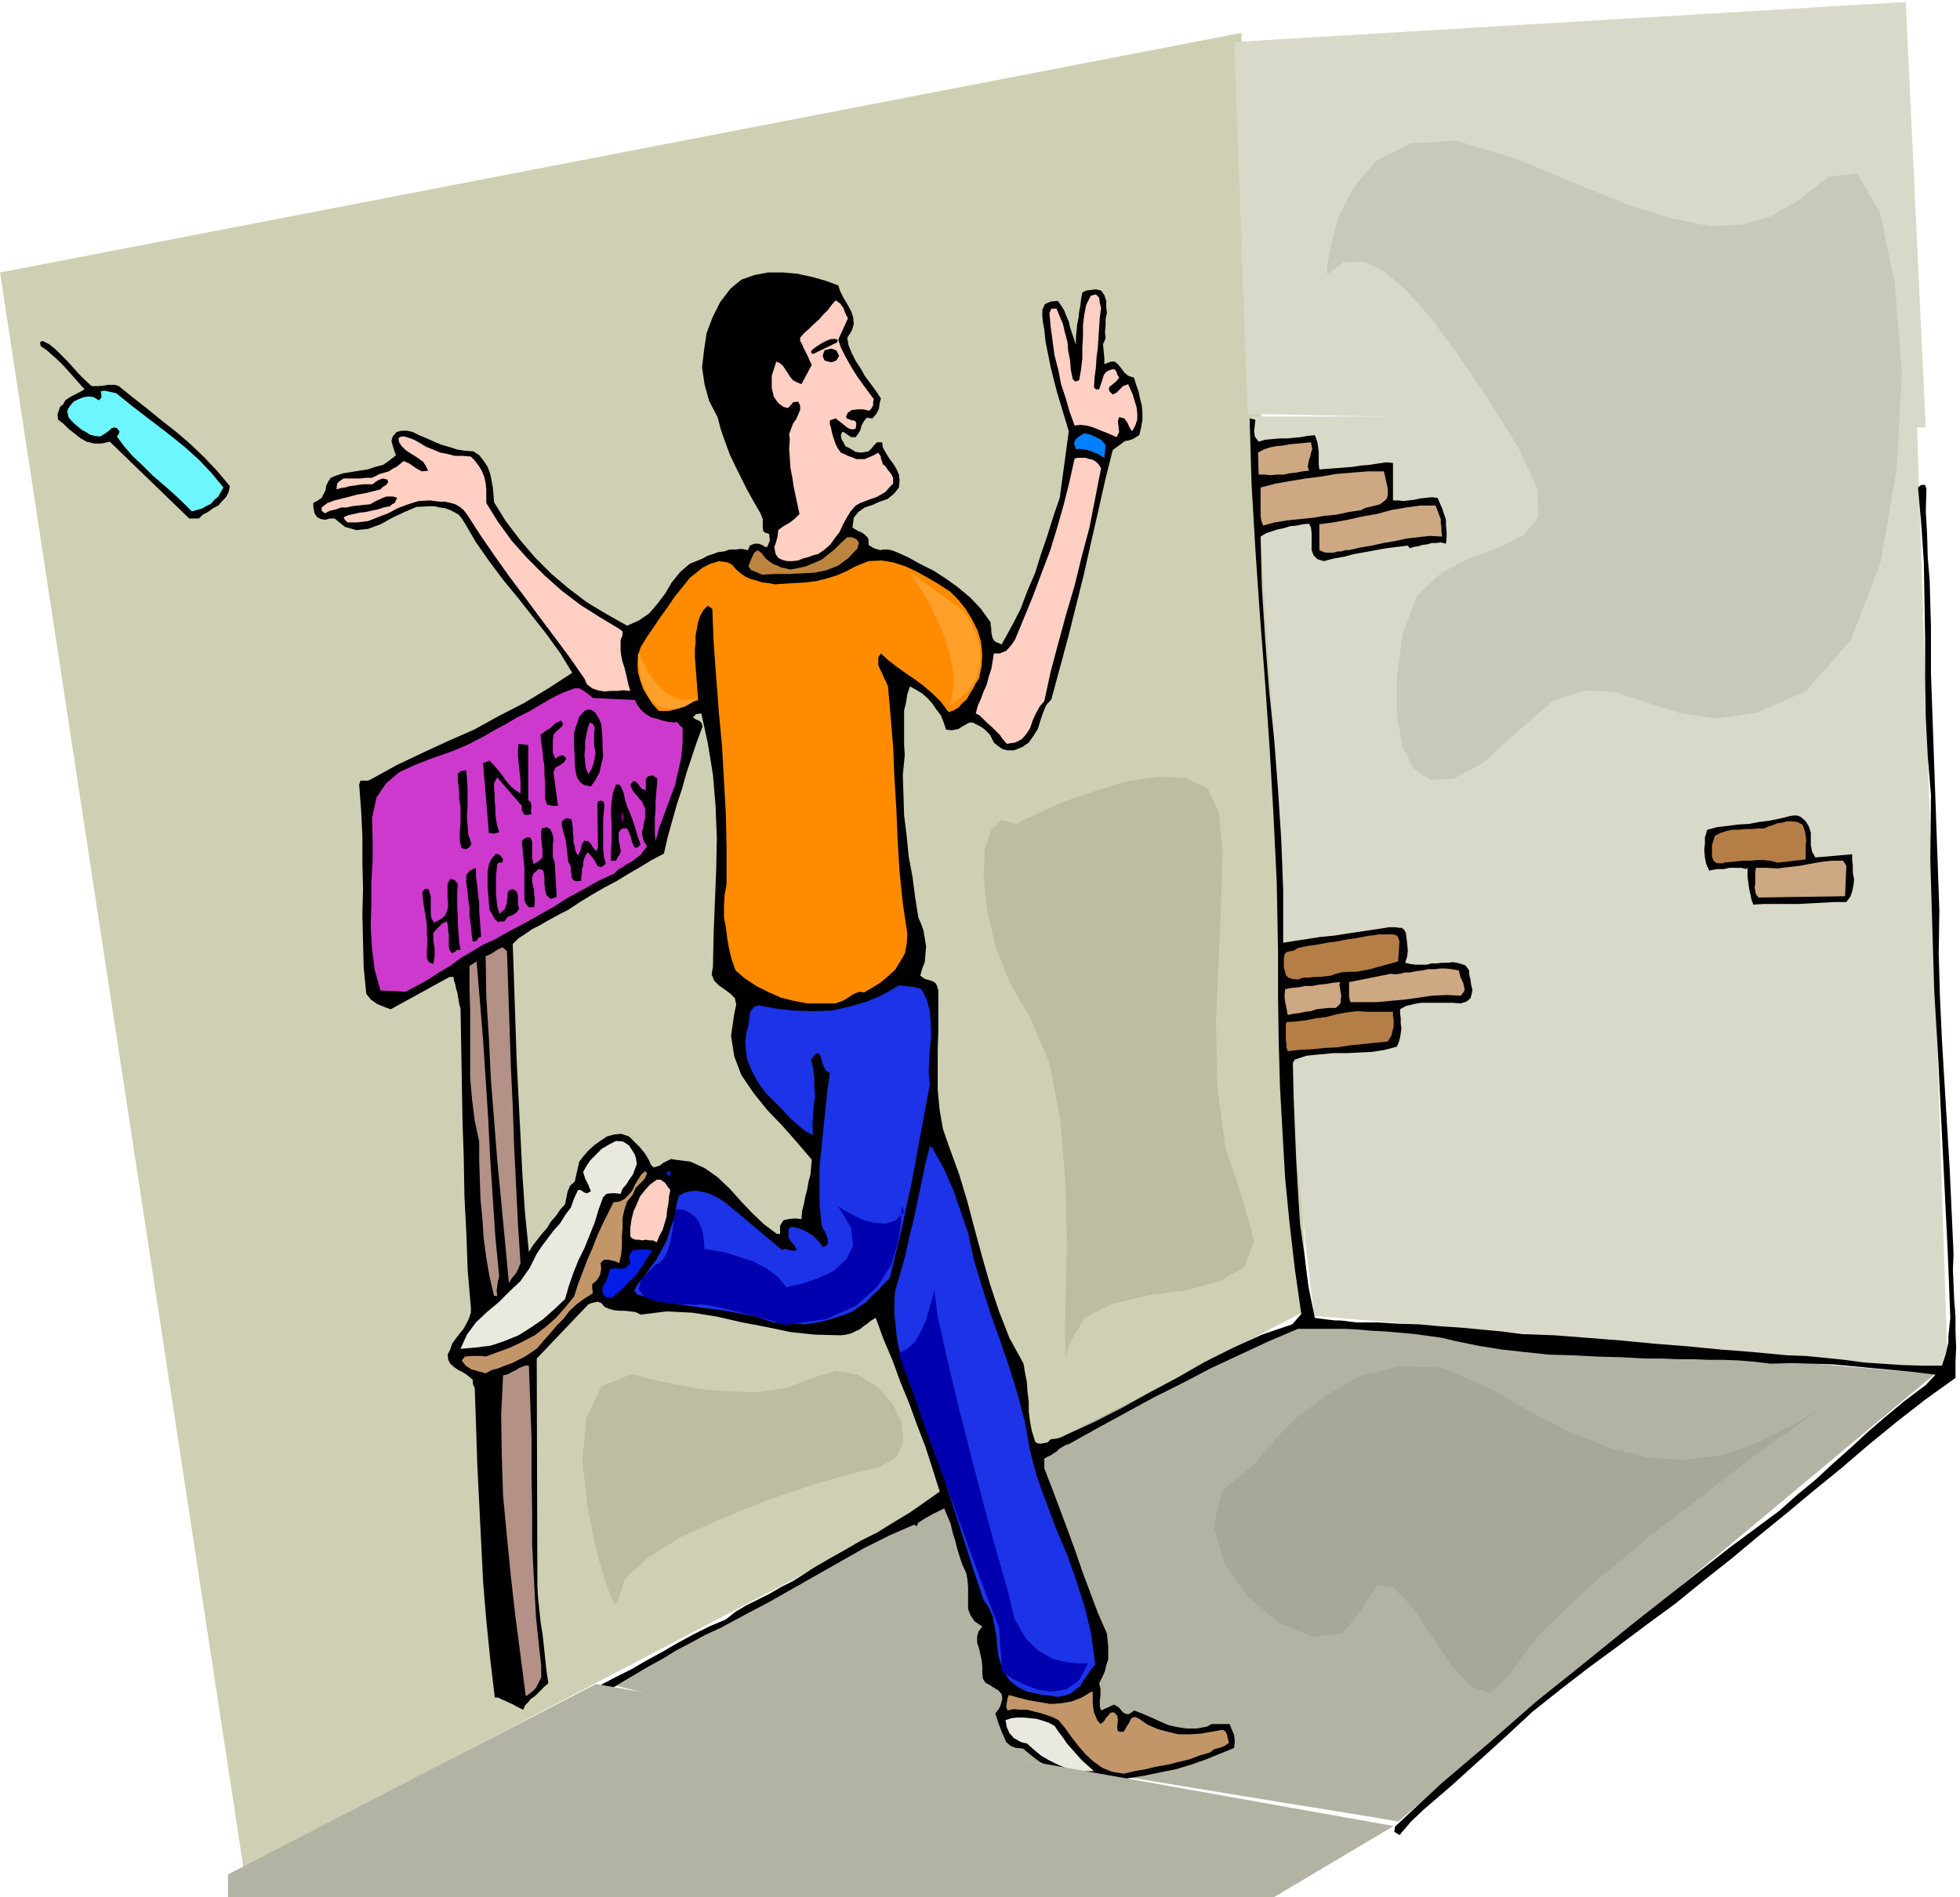
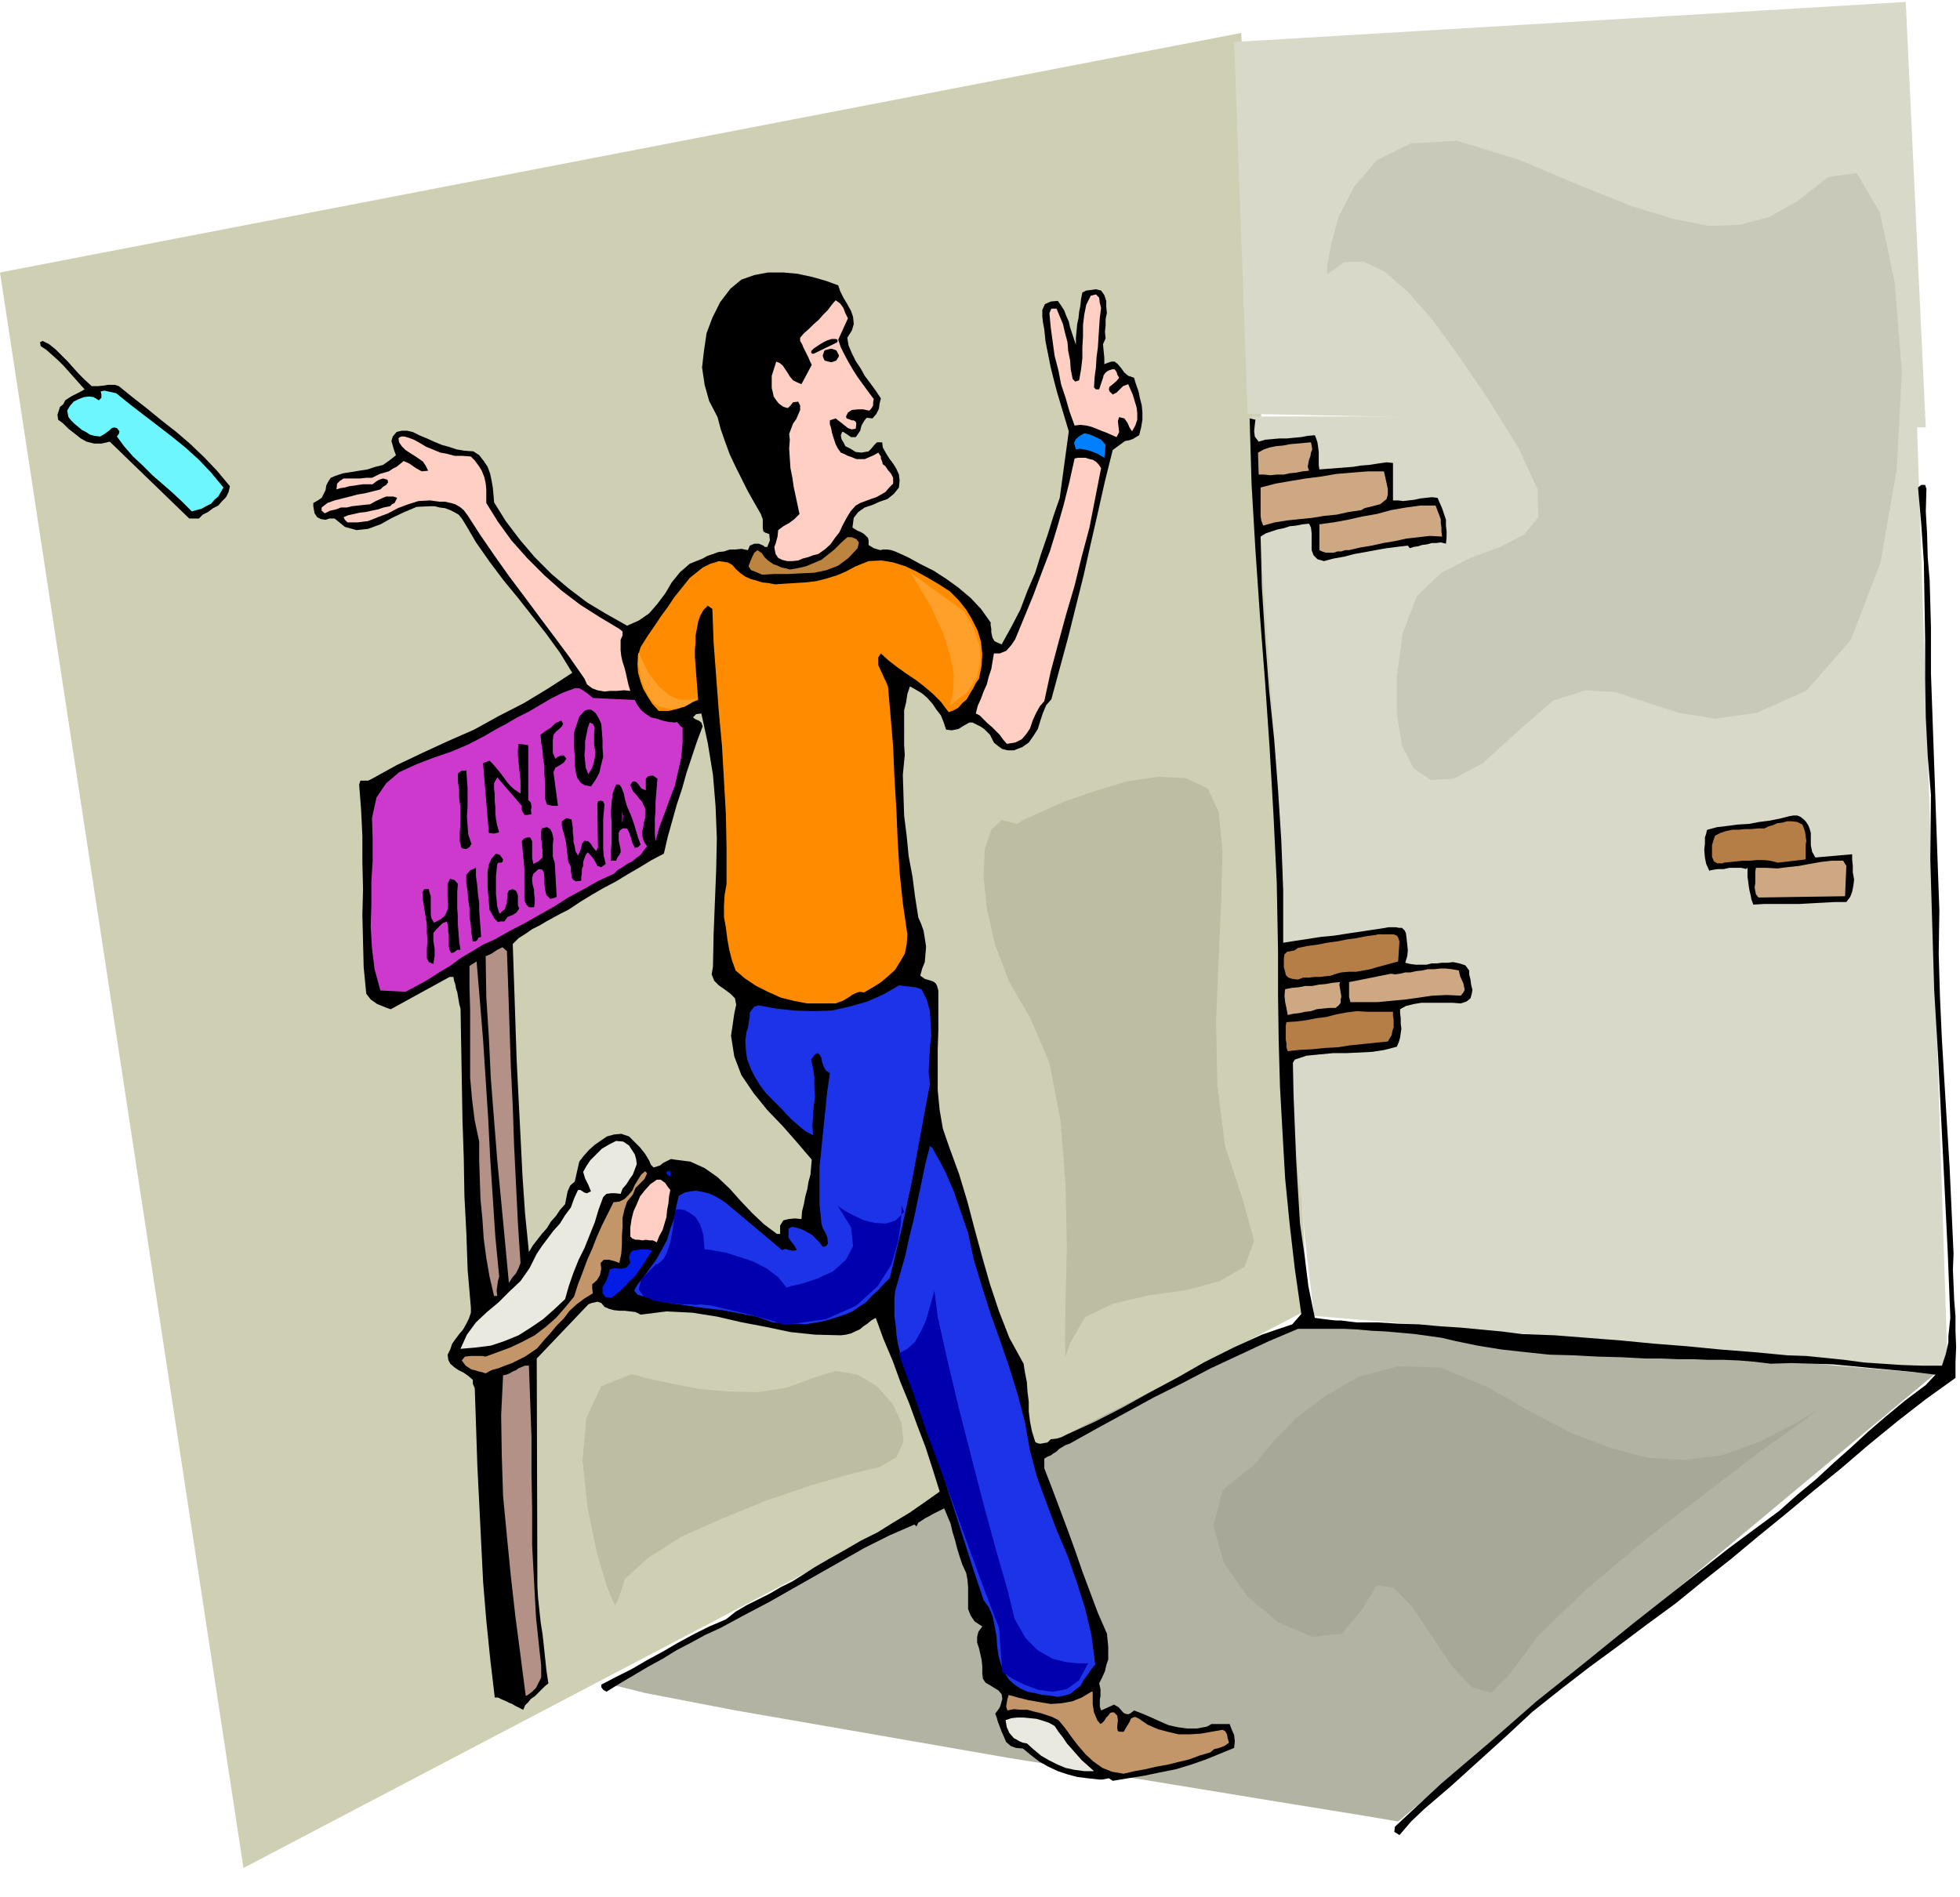
<svg xmlns="http://www.w3.org/2000/svg" fill-rule="evenodd" height="474.772" preserveAspectRatio="none" stroke-linecap="round" viewBox="0 0 3035 2938" width="490.455">
  <style>.brush1{fill:#cfcfb3}.pen1{stroke:none}.brush2{fill:#b3b3a3}.brush3{fill:#d9d9c9}.brush4{fill:#000}.brush5{fill:#ffcfc4}.brush8{fill:#cda882}.brush11{fill:#cd39cd}.brush13{fill:#b67e47}.brush14{fill:#b39187}.brush15{fill:#1c33e8}.brush16{fill:#e9e9e0}.brush17{fill:#c39669}.brush18{fill:#031ce6}.pen3{stroke:none}.brush21{fill:#bdbda1}</style>
  <path class="pen1 brush1" d="M2025 2028 1922 51 0 422l377 2471 1648-865z" />
  <path class="pen1 brush2" d="m943 2608 45-26 121-66 171-94 197-106 197-106 175-89 125-61 54-15 968 83-831 693-53-9-136-22-195-32-222-36-224-39-196-34-140-27-56-14z" />
  <path class="pen1 brush3" d="m2035 2038-2-16-5-41-7-59-6-67-7-70-5-63-3-49 1-26-2-8-3-21-4-31-4-40-4-47-1-51v-52l4-52-48-700h1043-14l48 1476-981-83z" />
  <path class="pen1 brush4" d="m1298 442 3 9 5 10 6 10 6 11 3 9 1 11-3 10-7 11 2 12 5 12 6 12 8 12 6 11 9 12 8 11 8 12-2 8-1 8-4 8-6 7-9-1-4 5-4 7-2 8-4 6-3 4h-7l-9-6-3-2h-2l-2 5 1 6 3 5 3 6 8 4 8 5 9 1 11-2 4-4 5-6 4-4h8l1 8 5 9 5 8 6 8 5 8 4 9 1 9-1 11-8 10-10 8-12 4-11 5-12 4-10 7-7 9-2 15 3 2 5 3 5 2 5 3 3 3 3 3 1 4v7l8 5 10 3 5-1h6l6 1 6 2 20 9 20 11 20 10 20 13 18 13 19 16 16 17 15 21v4l1 6v5l1 5 1 4 3 5 4 2 7 3 15-27 14-27 11-29 12-28 9-29 10-29 9-29 10-29 14-103-6-20-6-20-6-20-5-19-5-20-4-20-4-20-2-19-2-11-1-9v-10l4-9 9-4 11-1 5 7 5 8 3 8 4 9 2 9 3 9 3 9 3 9v-11l1-10 1-11 2-9 1-10 2-10 1-10 2-10 6-3 8-1 7-1 8 2 5 7 3 9v9l1 10-2 9v10l-1 10 1 10-4 9 1 11 1 10v10l5-2 6-2h5l5 4 5 6 5 7 6 5 9 3 3 10 4 11 2 10 3 12 1 11v11l-2 12-3 12-5 3-5 3-6 2-6 1-19 14-12 48-11 49-11 48-11 49-12 48-12 48-13 48-13 48-8 9-5 12-4 12-4 13-7 11-7 10-10 7-13 5h-10l-8-2-7-5-6-5-3-6-3-6-5-5-4-4-6-4-6-3-6-3h-5l-9 5-8 5-10 2-9-1-4-12-4-10-7-9-6-9-8-9-8-7-10-6-9-5-4 12-2 13-3 12v54l1 15-3 31 1 32 1 31 4 32 3 31 6 32 4 31 5 32 4 9 4 11 2 12 2 13-1 12-1 12-4 10-3 11 7 5 10 3 3 1 4 3 2 4 2 7v61l-1 31v62l3 31 5 29 10 29 15 41 13 43 11 42 12 44 12 42 14 42 16 41 22 40 2 13 3 15 1 15 2 16v15l2 16 3 15 5 16 3 2 5 1 5-1 6-1 5-5 9-1 7-2 8-4 44-20 43-22 43-24 43-23 42-24 44-22 44-20 47-16 14-16-10-70-8-69-7-71-4-70-4-72-2-71-1-70v-69l-2-106-5-104-6-104-7-102-8-103-7-102-6-102-3-102 9 2-1 8-1 10 1 8 6 8 10-3 11-1 11-1h12l10-1 11-1 11-2 11-1 2 5 2 6 1 7 1 8v20l1 7 13-1 13-1 13-1 13-1 12-2 13-1 13-2 14-2 10 1v58h8l8 1 8-1 9-1 9-2 9-1 9-1 9 1 3 7 4 9 3 9 3 9v9l1 9v9l-1 10-8-2-7 1h-7l-7 2-8 1-6 2-7 1-6 2-3-4-17 2-16 2-17 3-16 3-17 3-15 4-17 3-15 4-10-3-6-6-3-8v-26l-1-9-3-6-10 1-10 2-10 1-9 3-10 2-9 3-9 3-8 5 2 79 5 79 6 78 8 78 6 78 5 78 3 78v81l19-3 20-3 19-3 21-2 19-3 20-3 20-3 20-3 5-1h11l6 1h4l4 4 2 4 1 8 1 9 1 10-1 9-3 10 8 2 8 1h17l8-2h8l8-1h9l8-1 10 2 9 3 6 8v6l2 8 1 8 2 8-1 6-2 7-6 5-9 3-13-1h-48l-12 2-12 3-9 5v6l1 8v8l1 8-1 7-1 7-2 7-3 7-19 5-19 3-20 1-20 1h-21l-21 2-20 2-18 6-3 5 1 49 2 50 2 50 3 51 3 49 7 49 6 48 10 49 7 1 8 1 8 1 9 1h8l8 1 8 1 9 1h32l32 2 32 1 33 3 31 2 32 3 32 3 32 4 51 2 51 4 51 4 52 5 51 4 51 5 51 4 53 5 29 1 30 3 29 3 30 4 29 2 30 2 30 1h32l3-9 3-9 2-9 2-9v-10l1-9 1-10 1-9-4-102-5-102-5-101-5-101-6-102-3-101-3-101 1-100-5-60-3-60-1-60v-60l-1-60-1-60-4-59-5-57 5-4h6l2 6-1 35 2 35 1 36 3 36 1 36 1 36v72l13 367-1 67 2 68 3 66 4 67 4 66 4 66 3 66 3 66-1 24 1 24 1 24 2 24v24l1 24-1 24v24l-46 33-45 35-44 36-42 36-43 35-42 35-43 35-42 35-43 34-43 35-45 33-44 33-45 33-44 34-44 35-42 39-21 19-21 19-21 19-21 19-21 18-21 18-20 19-18 21-8-5 1-8 72-67 74-63 73-64 75-60 74-60 75-59 75-59 77-57 28-25 29-24 27-25 27-24 27-25 28-24 29-24 32-24 15-16-33-4-31-3-32-3-31-3-32-3-32-1-32-1-32 1-25-3-24-2-24-1h-24l-24-1h-24l-24-1h-24l-38-2-37-1-38-2-37-1-38-4-36-4-37-6-34-7-21-5-21-3-22-3-22-2-23-2-21-1-22-2-21-1h-71l-45 19-45 21-45 21-44 23-44 22-44 24-44 24-43 24-6 2-5 3-5 3-4 4-5 3-4 3-5 2-5 3v15l12 31 12 32 12 32 12 33 11 32 12 32 12 32 14 32 1 10 1 10v20l-3 9-2 9-4 9-5 10 2 9v11l-1 5v11l2 6 20-9 7 4 7 8 3 2 5 1 4-2 5-4 13 5 14 6 13 6 14 6 14 3 14 2h15l16-3 7-4h28l3 8 4 9 1 10-1 10-22 9-22 9-23 8-23 7-25 5-24 5-25 4-24 4-6-4-5 1-5 1h-5l-18-2-16-2-15-4-15-5-15-7-14-8-13-10-12-10-11-1-8-3-7-6-3-7-4-9-3-8-3-8-2-7-2-5 3-4 3-4 2-4 3-11-1-7-5-6-5-3-8-5-7-4-4-6-1-8v-11l-1-10-2-9-2-9-3-9v-9l2-8 6-8-12-8-6-9-4-10v-34l-1-12-2-10-6-13-4-12-4-13-3-12-4-13-3-13-5-12-5-12-6 3-6 3-6 3-5 3-6 3-6 4-5 3-3 6-3-3-39 17-38 19-37 21-37 21-37 21-37 21-38 20-37 20-24 11-22 12-23 12-21 13-22 12-22 13-22 13-21 13-5-3-3-4v-4l23-12 24-12 24-14 24-13 24-14 24-13 24-12 26-11 15-12 17-10 18-9 18-9 17-10 18-9 16-10 17-11 24-14 25-14 24-14 26-13 24-15 25-15 23-16 24-17-11-35-11-34-13-34-12-33-14-34-12-33-14-33-12-33-7 4-6 5-6 4-6 5-7 3-6 3-8 2-8 1-40-1-38-4-38-8-37-7-39-9-38-6-40-2-40 5-8-4-8-1-9-1h-8l-9-1-7-2-7-3-5-6-6-2-4 1-5 1-5 2-80 84 1 352 1 18 2 19 2 19 3 19 2 18 2 19 2 19 3 20-6 5-5 5-5 5-5 5-6 4-4 5-5 5-3 7-6-3-6-3-5-3-5-2-6-3-5-2-6-3h-5l-7-59-6-59-5-60-3-60-3-61-3-60-2-61-2-59-3-7v-6l-7-6-7-5-8-4-6-4-7-6-3-6-1-8 4-8 3-9 5-7 6-8 6-7 5-9 4-8 3-9v-8l-5-58-2-57-3-58-1-58-2-59-1-58-1-58-1-57-2-7-1-6-1-6-1-6-2-6-1-6-2-6-1-6h-6l-91 50-6-2-5-2-5-2-5-2-10-7-7-9-4-41-1-40-1-41 1-40-1-42v-40l-2-41-3-39 2-6h12l6-3 38-21 40-19 39-18 41-18 38-21 39-20 38-23 37-24-19-31-21-29-22-28-22-28-23-28-21-28-21-30-17-29-5-8-5-6-7-4-6-3-8-3-8-1-8-2h-7l-21 1-19 8-19 9-18 10-19 7-18 2-18-5-16-13h-8l-6 2-7-1-6-3-4-6-1-5-1-6v-5l7-4 6-4 3-6 3-6 1-7 3-6 4-6 7-3 12-4 13-2 12-2 13-2 12-4 12-3 10-7 10-8-3-8-2-7-2-7 2-7 6-7 8-2h8l9 2 10 5 12 5 11 5 12 5 11 3 12 4 12 2 14 1 9 6 7 9 6 9 4 11 2 10 2 11 1 11 1 12 18 29 22 29 23 27 26 26 26 22 29 22 30 18 32 18 18-8 16-11 13-15 12-16 10-17 13-16 15-13 20-8 7-4 9-3 8-3 9-1 9-3h9l9-1 10 2 3-7 7-3h7l7 3 2 2h4l4-10-1-10-6-2-3-2-1-5v-14l-2-5-1-3-11-19-10-18-9-18-9-18-9-19-7-19-7-20-5-19-13-25-7-25-4-27 3-26 4-27 9-24 12-24 16-21 17-14 20-7 21-4h24l22 2 23 5 21 6 19 7z" />
  <path class="pen1 brush4" d="m1281 447-2 15-8 13-13 11-12 12-12 11-7 12v14l11 17 3 4 2 6-1 5-3 5-5 5-7-8-6-8-7-8-9-4-9 1-6 5-4 7-3 8v24l1 8 1 7 3 8 3 7 6 7 10 1 7 5 2 5 1 8-3 7-2 9-2 8v22l2 13 1 13 2 14 1 13 2 14 3 13 3 14-6 8-7 6-9 5-9 3-6-19-8-17-9-17-10-15-11-17-8-17-7-18-3-18-8-21-8-21-8-21-5-21-5-23v-21l4-22 10-21 4-12 7-12 7-12 9-9 9-10 11-7 11-5 14-2 12-1h25l13 1 12 1 12 3 12 3 12 6z" />
  <path class="pen1 brush5" d="m1705 477-2 15-1 15-1 15-1 16-2 15-1 16-2 15-1 16 3 3h5l3-9 3-9 1-4 3-4 4-3 6-2h4l3 4 1 4 3 5-4 5-7 6-4 3-1 4 1 3 5 5 6-3 5-5 5-5 8-3 3 7 4 9 3 10 3 10 1 9v10l-3 9-5 9-4-6-3-7-5-7-8-2-2 6 1 9 1 8-4 8-9-4-7-3-8-3-7-3-8-3-8-2-9-1-9 1-8-22-6-21-7-21-4-21-6-23-3-22-3-22-2-22 3-7h8l5 12 5 12 3 13 4 15 1 13 3 15 1 14 3 15 4 4 6-2 3-17 2-17v-17l1-17v-18l2-16 3-15 7-14 8-2 5 5 1 8 2 8zm-392 16-15 33 4 12 6 12 6 11 7 12 7 11 8 11 8 11 9 12-1 5v5l-3 5-3 3-9-2h-9l-9 1-6 4-3 6 1 3 3 1 5 2h3l3 2 1 3-1 8-6 1-6-2-5-4-5-4-9-7-9 3v6l2 6 1 6 2 7 2 6 2 6 3 6 5 7 5 2 6 3 6 2 7 3h13l7-3 7-3 7-4 4 6v3l2 5 1 4 4 3 4 6 5 6 3 6v9l-6 6-6 7-7 4-7 4-9 3-8 3-8 3-7 4-8 9-6 10-6 11-5 11-7 9-7 10-9 8-10 7-8 2-8 3-8 2-7 3-9 1h-8l-8-2-6-3-4-6-1-5-1-6 2-5 3-11 1-10 8-6 9-5 8-6 8-8-3-14-3-14-3-14-2-14-3-15-1-15-1-15 1-14-1-9 3-8 3-8 5-7 3-7 3-7v-7l-3-6-8 1-4 5-4 4-7-2-7-5-4-5-4-6-1-5-2-8v-19l7-22 5 2 5 4 4 6 4 6 3 5 5 6 6 3 7 3 16-30-3-6-2-5-3-6-2-4-3-6-2-5-3-5v-5l6-7 8-7 7-7 8-7 7-8 7-7 6-8 6-7 7 5 5 7 3 8 4 8z" />
  <path class="pen1 brush4" d="M142 598h10l10-1 5-1h11l6 2 21 17 23 18 22 18 23 18 21 18 22 21 20 21 20 24-2 9-4 8-6 6-6 7-8 4-8 6-8 4-6 6h-15L170 684l-13 3h-11l-12-3-9-5-10-8-9-7-8-8-8-6-1-8 2-6 2-6 5-4 3-6 6-4 5-3 6-3 6-3 7-4-8-9-8-9-8-9-8-9-9-9-9-8-9-8-9-6-1-6 4-2 10 5 10 8 9 9 10 10 8 9 9 10 9 9 11 10z" />
  <path class="pen1" style="fill:#6ef6ff" d="m180 609 21 17 22 17 21 16 22 17 21 17 21 19 19 20 19 23-4 7-4 7-6 5-5 6-8 4-7 4-8 2-7 2-15-15-15-14-16-14-15-13-15-15-15-14-14-16-11-15 3-4 1-4-4-5-4-1-4 1-3 3-8 6-7 4-9-1-7-2-6-4-6-3-6-5-6-5-5-5-4-5-2-10 4-7 6-7 8-4 8-3 8-1 7 1 8 5 4-4v-5l-1-5 6-1 18 4z" />
  <path class="pen1" style="fill:#0080ff" d="m1712 689-2 20-10-6-10-4-6-2-6-1-6-1-6 1-3-10 3-6 6-5 7-4 9 2 9 4 8 4 7 8z" />
  <path class="pen1 brush5" d="m729 707 6 6 6 8 5 8 4 10 2 9 1 10v21l18 29 21 29 24 27 27 27 27 24 29 22 30 19 30 18 5 4v6l-3 7v16l1 9 2 9 3 9 2 8 2 9 2 9 3 10-10-1-10 1h-11l-9 1-11-2-8-3-8-6-4-9-23-33-23-31-24-32-23-31-24-32-22-31-22-32-20-31-6-8-6-5-7-4-7-2-9-2h-8l-8-1-7-1-18 1-16 5-16 6-15 8-16 6-15 6-16 2h-16l-4-4-2-4 7-3 9-2 9-2 9-1 9-2 10-2 9-3 10-2 3-3 4-2 2-4 2-4-6-2h-11l-5 2-11 5-9 5-10 1-9 1-9 1-8 2h-9l-8 3-9 2-8 4-5-4v-5l9-7 11-4 12-3 12-3 11-3 12-2 12-3 12-3 4-4 5-3 3-4-1-4-7-2-6 2-5 3-5 4h-15l-7 1-6 1-8 1-7 2-7 1-6 2 1-9 4-4 6-4h26l9-1h9l6-3 6-3 7-2 7-2 6-4 6-3 5-4 6-5 9 4 10 7 9 5 10-1-4-8-4-6-7-5-6-4-8-5-6-4-6-6-4-6-1-6 2-2 3-1h4l7 2 8 3 9 5 10 6 10 4 12 5 11 2 11 3h12l13 1z" />
  <path class="pen1 brush8" d="m2030 685 1 5 1 6-2 5-1 6-2 5-1 5-1 6 2 6-10 1-10 2-10 1-9 2h-11l-10 1-9-1h-9l-1-34 9-5 9-3 10-2 11-1 10-2 11-1 11-1 11-1z" />
  <path class="pen1 brush5" d="m1705 725-9 46-9 46-12 45-11 45-13 44-12 44-12 45-10 46-7 8-6 11-5 11-4 12-6 9-7 8-10 5-13 2-6-7-5-7-6-6-6-6-7-6-6-6-6-6-6-3 3-12 5-11 4-11 5-11 3-12 4-12 2-12 2-12h9l10-4 8-9 6-9 14-34 14-34 13-35 13-34 11-36 10-35 9-36 8-36 5-1h12l6 2 5 1 5 3 4 4 4 6z" />
  <path class="pen1 brush8" d="M2149 757v9l-2 7-5 4-5 4-8 2-8 2-8 2-5 3-20 3-18 4-20 2-18 3-20 2-19 2-19 3-18 5-3-8-1-7v-44l23-6 23-4 24-4 24-3 23-4 24-2 25-2h25l6 27zm82 47v6l1 7v6l1 8-19-1-18 2-18 2-18 4-18 3-18 4-18 3-17 4h-6l-6 2h-6l-6 2h-12l-6-2-4-2v-40l22-3 22-4 22-5 23-4 22-6 23-4 22-3h24l8 21z" />
  <path class="pen1" style="fill:#bd8440" d="m1328 849-14 15-16 12-18 7-19 4-21 1-20 1h-21l-19 1-9-4-8-3-4-6 3-8 3-7 3-6 5-4 7 5 3 5 5 5 4 3 6 4 6 2 6 3 6 1 7 2 12-2 13-3 12-5 12-5 10-8 10-8 10-10 10-9h7l7 3 4 5-2 9z" />
  <path class="pen1" style="fill:#ff8c00" d="m1200 905 15-1 16-1 16-1 17-2 16-4 16-5 14-6 15-8 20-8 20-1 18 3 19 6 17 8 18 10 17 10 17 11 13 13 12 15 9 15 9 18 5 17 2 19-1 18-4 20-5 7-4 8-5 8-5 9-7 6-6 7-7 4-8 3-12-16-12-12-14-12-13-10-15-10-14-10-13-10-12-11-4 6v12l3 7 3 6 3 7 3 6 3 7 4 46 4 48 2 48 3 49 2 48 3 49 5 48 7 48-1 15-3 15-7 12-8 13-11 10-12 10-13 8-12 7-7-1-6 2-6 3-4 3-5 3-5 3-6 2-5 2h-44l-21-4-20-5-20-9-18-9-18-12-14-12-6-17-4-16-3-17-2-16-3-17v-17l1-17 3-17v-54l-1-53-3-53-3-53-5-54-4-53-4-53-2-53-7-5-7 7-5 9-3 9-2 11-2 10v11l-1 11v12l5 66-8 3-7 3-7 3-7 4-8 2-8 2h-16l-10-11-7-11-7-12-4-11-4-14-1-13 1-14 4-13 10-16 11-16 10-15 11-15 10-15 12-15 12-15 15-12 5-4 6-3 6-3 7-2 6-2 7 1 7 1 7 4 6 7 7 6 7 5 9 4 8 2 9 3 10 1 10 2z" />
  <path class="pen1 brush11" d="m918 1081 65 3 4 8 6 8 6 5 9 6 9 2 9 3 9 2 10 1 3-1 3 3 2 3 4 3v23l-2 23-5 22-5 22-8 21-8 22-8 21-6 22-1-12v-24l1-11v-13l1-13 1-12 1-12-7-5-7 1-4 4v18l-7-3-5-7-3-3-3-1-3 1-3 5 4 9 7 8 3 4 4 4 2 5 3 6v15l-2 7-1 8-2 7 1 7 2 7 5 8-5 6-5 7-7 5-6 5-8 4-7 5-7 4-6 6-24 11-23 13-24 13-22 14-23 13-23 13-23 12-23 13-18 8-18 11-17 10-16 12-17 10-17 11-18 10-17 9-39-2-9-33-4-32-2-34 1-34v-35l2-33v-34l-1-32 7-32 15-22 20-17 26-12 26-10 29-10 26-11 25-13 17-10 17-9 17-10 18-9 17-10 17-10 18-9 19-7h7l7 4 7 5 7 6z" />
  <path class="pen1 brush4" d="m931 1121 1 12 1 13v12l1 14-3 12-3 13-6 11-7 10-10-2-6-4-5-7-2-7-2-14v-12l-1-14v-24l4-12 4-12 8-9 5-2h5l3 2 4 3 5 8 4 9z" />
  <path class="pen1 brush1" d="m1086 1105 10 46 8 49 4 48 2 50-1 49-2 50-2 50-1 50-2 12 4 10 7 7 10 7 8 6 7 7 2 10-3 14-5 34 5 32 11 29 19 28 21 26 24 25 22 25 23 27-1 11-1 12-3 11-2 12-3 11-2 11-3 12-1 12-10-1-10 1-8 2-5 8v13h-5l-20-15-18-17-18-19-17-19-19-18-20-14-22-10-24-3-6-1-6 3-6 3-5 4-6 2-4 1-4-4-3-7-6-10-8-10-9-9-8-8-12-4-11 1-11 3-9 6-10 7-9 8-8 9-7 9-7 31-7 6-4 9-2 10-2 10-8 9-6 9-8 9-6 10-8 9-7 9-7 9-6 10-6-60-4-59-3-60-3-59-3-60-2-60-2-60-2-59 9-9 11-7 10-7 12-6 10-6 11-6 11-6 12-6 18-12 18-11 19-11 19-10 18-11 19-11 18-11 19-10 6-26 7-25 7-25 8-24 7-25 8-24 8-24 9-24-2-6-4-3-5-2-4-3 5-5 8-1z" />
  <path class="pen1 brush4" d="m872 1121-2 4-4 4-5 4-4 5-1 9v19l4 9 4-3 5-2h4l4 5-4 6-6 4-7 4-3 7 7 52h-9l-8-2-3-9v-26l-1-12v-12l-2-13-1-12-2-12-1-12 8-6 8-5 7-7 9-4 3 5z" />
  <path class="pen1 brush11" d="m921 1127-1 8v19l2 11-1 9-2 9-3 8-5 8-4-10-1-10-1-10 1-10v-11l2-10 2-10 3-9 5 2 3 6z" />
  <path class="pen1 brush4" d="m818 1239 4 4 1 7-1 5 1 6-6 1h-5l-4-7v-7l-38-44-5 9v8l1 9v10l1 10v9l1 10 2 10 3 10-8 2-8-1-9-108 10-4 5 5 6 7 5 6 6 8 5 7 6 7 6 5 9 6v-20l-1-10-1-9-1-10-1-10v-9l1-9 15 2v85zm-96-46 1 13 1 14v30l-1 14 1 14 1 14 5 15-3 5-5 3-6-1-2-2-1-5-1-4v-14l1-13v-26l-2-14v-13l-2-13v-12l5-4 8-1zm244 36 2 10 3 10 4 9 4 10 3 9 3 10 3 10 4 11-4 4-5 1-4-8-2-8-3-8-3-6h-7l-4 3-2 4v11l1 5 1 5 1 5v4l-2 4-3 4-2 5h-8v-14l1-14v-31l-1-16 1-15 2-15 5-13h5l3 4 2 5 2 5zm-30 17-1 11-1 11v47l1 11 3 12-7 5-6-2-3-6-3-5-5-6-4-4-3 4-2 5-2 6v6l-2 5v6l-1 6v6l-8 1-4-2-3-4v-4l-1-6v-6l-2-5-2-3-1-9-1-8-1-9-1-7-2-8-2-7-2-8v-7l7-5 8 2 1 6 1 7v7l1 8v7l2 7 1 7 4 7 3-6 2-6 1-6 4-5 6 1 4 4 3 5 5 6 3-5-1-67 1-5 4-1 4 1 2 5z" />
  <path class="pen1" style="fill:#bf00bf" d="m964 1272-1 2v-18l2 8-1 8z" />
  <path class="pen1 brush4" d="m859 1336 3 53-5 2-5 1-6-6-2-8-1-10v-9l-1-8-2-4-6-1-8 7-2 6v6l1 6 2 7v6l1 7v7l-1 7h-8l-4-4-3-7v-49l-1-11-1-10-1-11-1-10 3-4 5-2h5l3 6v26l2 9 8-4 6-6v-12l-1-6v-5l-1-6v-11l1-5 8-2 5 3 3 6 2 9-1 9v19l3 9zm-80-5-1 4-2 1h-4l-2 2-1 9-1 10v28l1 9 1 10 3 10 1 1 4-4 4-3 1-5 2-4v-5l1-5v-6l2-4 6-2 4 2 2 2 2 6v15l2 5-4 6-6 4-8 3-5 7h-6l-4 1-3-3-2-2-4-7-4-7-1-12-1-11-1-12v-24l2-11 4-9 7-8 6 2 5 7zm-42 13v13l2 14 1 13 2 14v12l1 14 1 13 1 14-4 1-2 4-3 2h-4l-2-13-1-13-2-13v-13l-2-13-1-13-2-13v-12l6-7 9-4zm-28 25-1 12v26l1 13v12l1 13 1 13 2 13h-5l-5 4-4 1-3-5-1-6v-17l-1-6v-6l-1-5-1-4-7 3-5 5-5 5-4 5v12l1 6 1 6v12l-1 6-1 6-7-3-3-6v-14l1-13-1-13v-12l-2-13-2-12-2-13-1-12 3-5h7l1 5 2 6v28l1 6 4 7 10-5 7-6 4-9 1-8-1-11v-21l4-8 7 2 5 6z" />
  <path class="pen1 brush13" d="m2167 1458-2 31-11 3-11 3-11 3-10 3-11 2-11 2h-12l-11 1-8 2-8 3-9 1-8 1h-9l-8 1h-9l-8 3-9-1-6-2-4-4-1-5-2-7v-14l1-6 4-4 6-1 5-1 6-4 15-3 15-2 15-3 15-2 15-3 15-2 15-3 15-2 4-1h24l5 2 2 3 2 6z" />
  <path class="pen1 brush14" d="m785 1473 2 58 2 60 2 61 3 61 2 60 3 61 3 61 4 61-3 8-4 8-6 7-5 8-6-64-6-63-6-63-5-63-5-64-3-63-4-63-1-63 9-4 9-6 8-4 7 6zm-12 504-2 7-1 8-1 7 1 8h-5l-7-30-5-29-4-30-2-30-3-31-1-30-1-30v-29l-7-33-4-32-3-34v-105l-1-35v-33l11-7 5 60 5 61 4 61 4 62 3 60 4 61 4 61 6 62z" />
  <path class="pen1 brush8" d="m2259 1503 2 9 5 11 1 5 1 5-2 4-4 5-22-1-22 1-21 3-21 3-22 2-21 2h-42l-2-8v-23l65-13 6 1 8-1 8-2h8l9-2 9-1 9-2h10l9-1h9l9 1 11 2zm-184 18-1 4 1 6 1 6 1 6-1 5v5l-3 4-5 4h-10l-10 1-9 1-9 3-9 1-9 2-9 1-9 2-2-11-2-9-1-10 1-10 10-2 11-1 10-2h11l10-2 11-1 11-2 11-1z" />
  <path class="pen1 brush15" d="m1427 1532 8 16 5 18 1 18 1 19-2 19-1 19-1 19 2 19-7 37-7 38-7 38-7 38-8 37-8 37-9 37-9 38-9 9-9 10-10 9-9 10-11 7-10 7-12 5-12 4-13 4-12 3-12 2-12 2-13-1h-13l-12-1-12-1-26-9-26-5-27-5-26-3-28-4-27-4-26-6-24-7-5-6 3-6 4-6 5-6 11-15 11-15 9-16 8-15 5-17 6-16 3-18 4-17 9-5 9-2 9-1 10 2 9 2 9 4 9 5 9 6 87 73 5-2 6 2 6 1 6-1-4-7-4-5-5-7v-14l5-3 6 1 7 2 7 3 7 4 5 3 6 6 5 5 5 7 5-1 3-4-1-10-3-7-4-7-2-7-3-30v-58l3-29 3-30 3-29 3-29 4-28-6-4-3-5-3-8-1-6-3-6-3-2-4 2-6 8 3 13 2 15v15l1 15-2 14-1 15-1 15 1 15-10-5-8-6-8-7-7-6-8-8-7-8-7-7-6-6-12-12-9-12-8-13-6-12-6-15-2-14-1-15 2-14 2-6 1-6 1-6 1-6v-6l3-4 4-5 7-2 27 5 28 3 29 1 29-1 27-6 28-8 25-11 24-14 8 1 9 1 9 1 9 3z" />
  <path class="pen1 brush13" d="M2157 1567v6l1 6v12l-2 6-1 6-3 5-3 5-20 2-19 2-20 2-19 3-20 1-19 2-20 1-18 2-2-6v-6l-1-6v-22l1-5 15-1 16-2 15-3 16-2 15-4 16-3 16-2 18 1h38z" />
  <path class="pen1 brush16" d="m983 1788 2 7 1 8-3 8-3 8-5 7-5 8-6 7-3 8-8-1h-7l-7 1-5 5-7 19-6 20-8 20-8 20-9 18-8 20-7 20-6 21-17 16-17 15-19 13-19 12-22 9-21 7-24 3-23 2 10-22 14-19 17-16 18-15 17-17 17-16 14-20 11-22 8-12 9-12 9-12 10-11 8-13 9-12 5-14 6-13h4l6 4 4 1 6-3-4-10-5-10-3-10 5-9 6-9 9-9 9-9 12-7 10-5 11 1 9 6 9 14z" />
  <path class="pen1 brush15" d="m1447 1784 8 14 8 15 7 16 7 16 5 15 6 17 5 15 6 17 9 42 13 43 13 41 15 42 14 41 13 42 11 42 8 45 11 41 15 41 15 40 17 40 14 40 13 41 10 42 6 46-6 7-6 9-6 8-5 9-8 6-7 6-10 3-10 2-12-2-12-1-12-3-11-2-11-5-9-6-8-7-6-9-7-15-4-14-2-15-1-15-3-16-3-15-6-14-8-11-16-48-15-47-15-47-15-46-16-48-16-46-17-45-17-45-3-14-3-13-2-13-1-13-2-15v-26l1-12 8-28 8-28 6-28 7-28 6-29 6-28 6-29 7-27 4 3 3 6z" />
  <path class="pen1 brush17" d="m1002 1817-4 9-7 7-7 7-4 10-9 11-4 12-3 13v15l-1 13v14l-1 14-3 14-8-3-8-2h-8l-5 5 1 9-2 10-5 8-7 6v6l1 8-13 8-12 9-11 10-9 12-11 11-10 12-10 11-10 12-10 7-9 6-10 5-10 5-11 4-10 4-11 3-9 5-6-2-5-1-6-2-5-1-9-6-6-8 5-6 10-1h16l6 1 19-7 19-7 19-9 19-10 17-13 16-14 14-16 14-17 6-19 7-18 7-19 8-18 7-18 8-18 9-18 9-18 9-1 8-4 6-6 6-7 4-9 5-8 5-8 6-5 3 3z" />
  <path class="pen1 brush18" d="m1038 1822-4-2-2-3 1-3h5v8z" />
  <path class="pen1 brush5" d="m1038 1843-2 10-1 11-2 10-1 11-3 10-3 10-5 9-4 10-6-3h-5l-6-1-5 1-6-1h-5l-5-2-3-3v-14l2-13 3-12 5-11 5-12 7-9 9-10 10-7h6l7 5 4 6 4 5z" />
  <path class="pen1 brush18" d="m1010 1937-7 10-6 10-7 10-7 10-9 8-8 9-9 8-10 8-9-1-5-6v-10l5-8 4-10 2-9 7-2 11 1 8-2 6-7-2-9 2-6 3-4 6-1 6-1h12l7 2z" />
  <path class="pen1 brush14" d="m819 2115 2 55 2 56v56l1 56v55l3 57 3 55 6 57 1 8 1 10v18l-4 8-4 8-6 6-8 6h-2l-8-62-8-61-7-62-6-61-6-63-2-62-1-63 3-62 5-1 5-2 5-3 5-2 4-3 5-2 5-2h6z" />
  <path class="pen1 brush17" d="M1692 2620v19l1 7 1 6 3 7 2 5 5 6 3-2 3-3 3-5 3-3 3-4 3-1h3l5 5 1 7-1 10v3l1 4 3 1h6l4-7 5-8 2-5 3-2 4-1 6 3 13 9 16 7 15 4 17 4h17l17-1 17-3 17-3 4 2 3 5 1 6 2 7-7 5-8 3-8 2-6 5-17 5-16 6-17 4-16 4-17 3-17 4-17 3-17 4-18-3-15-6-14-10-12-11-12-14-10-13-10-14-10-12-10-5-9-3-9-3-9-2-11-3h-10l-11-1-10 2-2-6 1-6 1-6 2-6 14 4 16 4 17 3 18 3 16-1 17-3 15-6 15-9h2z" />
  <path class="pen1 brush16" d="m1633 2673 6 9 7 9 6 9 8 9 7 8 8 9 9 8 10 9h-15l-15-2-14-3-12-5-14-7-12-7-12-10-10-9-6-1-5-2-5-3-4-2-7-8-4-9-2-11 9-3 9-1h10l10 1 10 1 10 3 9 3 9 5z" />
  <path class="pen1 brush4" d="m2705 1346-9-2h-18l-9 2h-9l-7 1-5 1-1 1-5-11-2-10-1-12 1-9v-10l2-6 1-5 1-1 15-4 17-2 15-2 17-1 16-3 16-2 15-3 16-4 6-1h6l5 2 5 4 3 3 4 6 2 5 2 7v19l2 10 5 9 57-5v8l1 10v10l2 11-1 9-2 10-3 8-6 8h-18l-18 1-19 1-18 1h-55l-16 1-3-8-1-6-2-8-1-6-1-8-1-7v-14l-3 2h2z" />
  <path class="pen1 brush13" d="m2669 1336 10-1 10-1 10-1h11l10-1h11l10 1 12 3 43-5v-22l1-7-1-7-1-7-2-6-2-5-8-4-8-1h-8l-7 2-8 1-7 3-7 2-6 3h-10l-10 1h-10l-9 1h-10l-10 2-9 3-8 4-1 2-2 6-2 7v18l3 7 5 3h9l1-1z" />
  <path class="pen1 brush8" d="m2859 1341-2 47-134 2-4-5-1-5-1-6 1-6v-18l1-6h16l17 1 16-2 18-2 16-3 17-3 17-2h18l5 8z" />
  <path class="pen1 brush3" d="m1911 65 21 576 1050 21-31-659-1040 62z" />
-   <path class="pen1 brush2" d="m2158 2828-185 110H353v-35l570-295 1235 220z" />
  <path class="brush4" d="m1259 545 3-3 9-6 5-3 6-3 6-2h6l-35 17zm28 13 6-2 3-5-3-6-6-2-8 2-2 6 2 5 8 2z" style="stroke:#000;stroke-width:6;stroke-linejoin:round" />
  <path class="pen3" d="m1410 887 83 60 2 4 7 11 8 17 7 22 1 23-5 24-15 24-28 21 1-3 3-9 2-15 1-20-5-28-11-36-20-44-31-51zm-421 124-1 2v6l1 9 2 13 2 13 6 14 7 13 11 12h1l5 2 6 1 9 2 9-1 12-2 11-6 11-9-3 1-6 2-10 1-12-1-15-7-15-13-16-21-15-31z" style="fill:#ffa02b" />
  <path class="pen3" d="m1392 2096 5 16 17 45 22 64 28 75 27 75 25 69 20 53 11 28 5 69 4 2 12 8 18 9 22 8 22 3 22-4 19-14 14-26h-17l-18-2-20-5-23-13-19-19-17-30-10-41-5-18-13-45-18-66-20-77-21-82-18-76-14-63-5-40-1 3-3 11-4 14-5 18-8 17-9 16-12 11-13 7zm4-229v7l-1 21-5 30-10 34-21 33-33 30-47 21-64 9-6-2-15-5-22-6-24-6-25-6-22-5-17-2-7 1-7-1h-15l-20-2-20-3-18-7-8-11 4-16 22-22v-1h3l4-3 6-6 5-10 5-15 4-22 4-28 2-1h5l7 1 9 5 8 6 7 11 5 16 2 23h4l12 2 17 3 22 7 21 7 21 11 17 13 13 16 6-2 18-4 24-8 24-11 20-18 11-21-3-29-21-34 2 2 9 6 13 7 17 8 17 4 17 1 15-5 13-13-4-10z" style="fill:#0000ae" />
  <path class="pen3 brush21" d="m978 2128 7 2 23 6 33 7 41 8 45 4 47 1 45-7 40-15 35-11 34 6 30 18 24 27 14 29 3 30-11 24-26 15-46 11-59 17-68 23-69 28-65 29-52 33-35 32-11 33-5 8-12-28-16-54-14-68-8-74 6-66 23-49 47-19z" />
  <path class="pen3" style="fill:#a8a899" d="m1946 2265 7-10 21-25 33-34 45-34 52-30 61-16 66 2 72 30 68 39 64 33 60 23 58 15 55 3 57-7 57-20 61-31 30-19-21 17-61 43-84 64-96 74-93 78-76 73-45 61-28 28-30-9-31-33-30-45-31-46-29-30-26-4-22 36-32 39-46 5-52-22-48-40-37-53-16-57 14-55 53-43z" />
  <path class="pen3" style="fill:#c9c9ba" d="M2055 425v-13l6-33 12-44 24-46 35-41 53-26 71-4 95 29 95 40 80 32 65 20 56 11 48-2 45-12 44-25 47-37 44-6 36 61 23 109 11 139-8 150-25 144-46 120-69 79-77 34-64 9-56-9-50-16-48-16-47-3-50 16-54 47-55 50-45 24-36 2-26-18-18-35-8-49v-59l9-66 22-58 38-36 45-23 46-17 37-19 22-27-1-43-30-65-48-77-45-66-41-56-38-43-36-31-32-15-30 1-26 19z" />
  <path class="pen3 brush21" d="m1575 1276 9-6 27-12 38-17 47-16 49-15 49-7 42 2 34 16 17 36 6 60-2 78-4 91-4 96 2 99 12 94 28 85 17 62-15 40-38 22-52 14-58 8-55 13-44 21-23 40-7 21-1-25 1-61 2-83-2-98-8-99-17-89-29-68-33-57-22-57-13-57-5-50 2-42 10-30 16-15 24 6z" />
</svg>